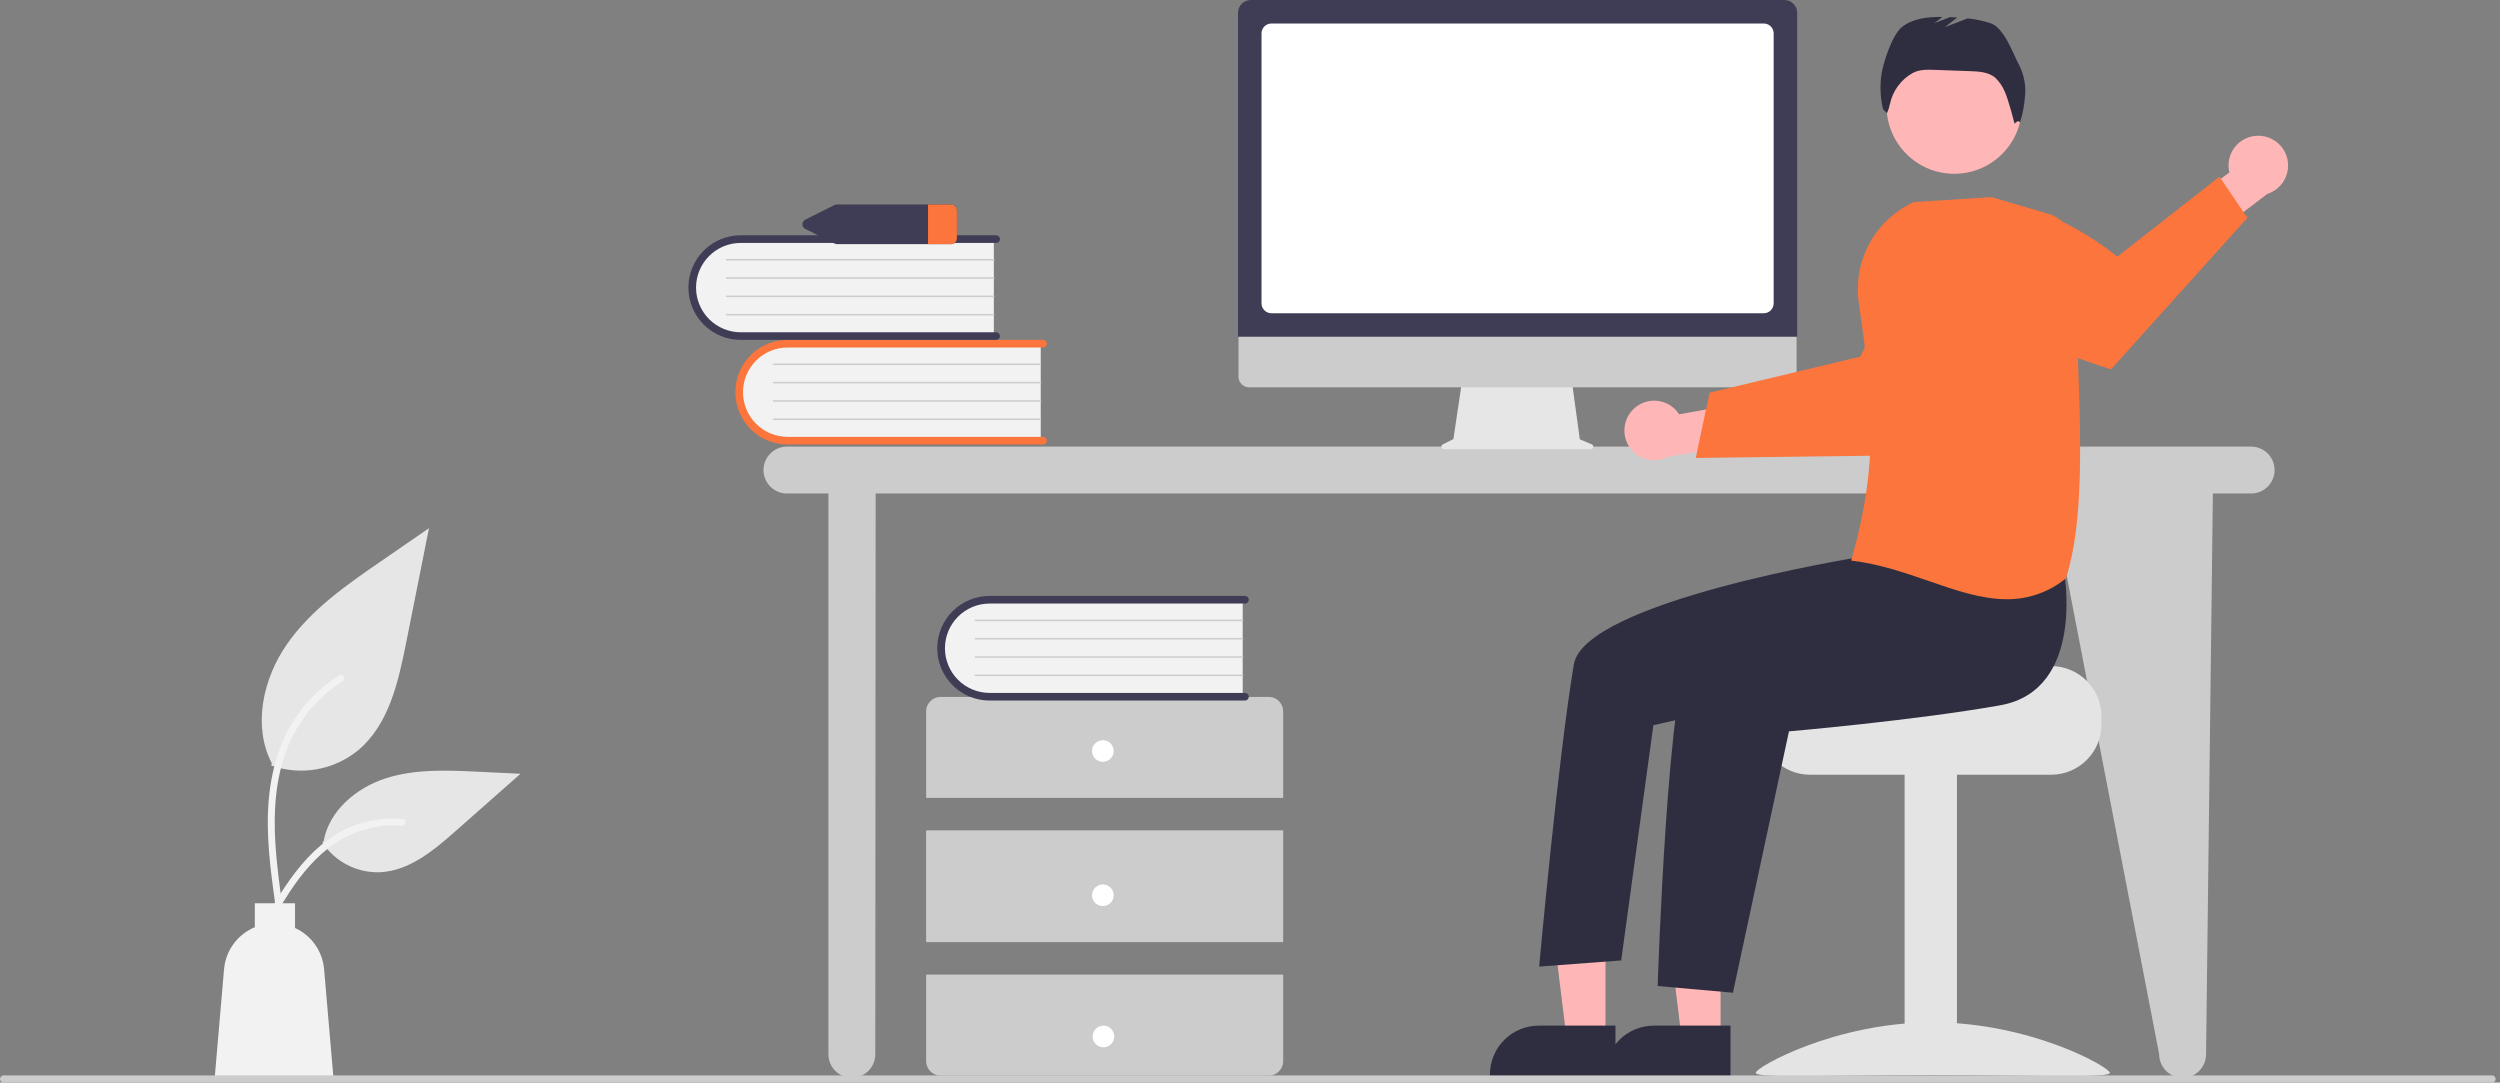
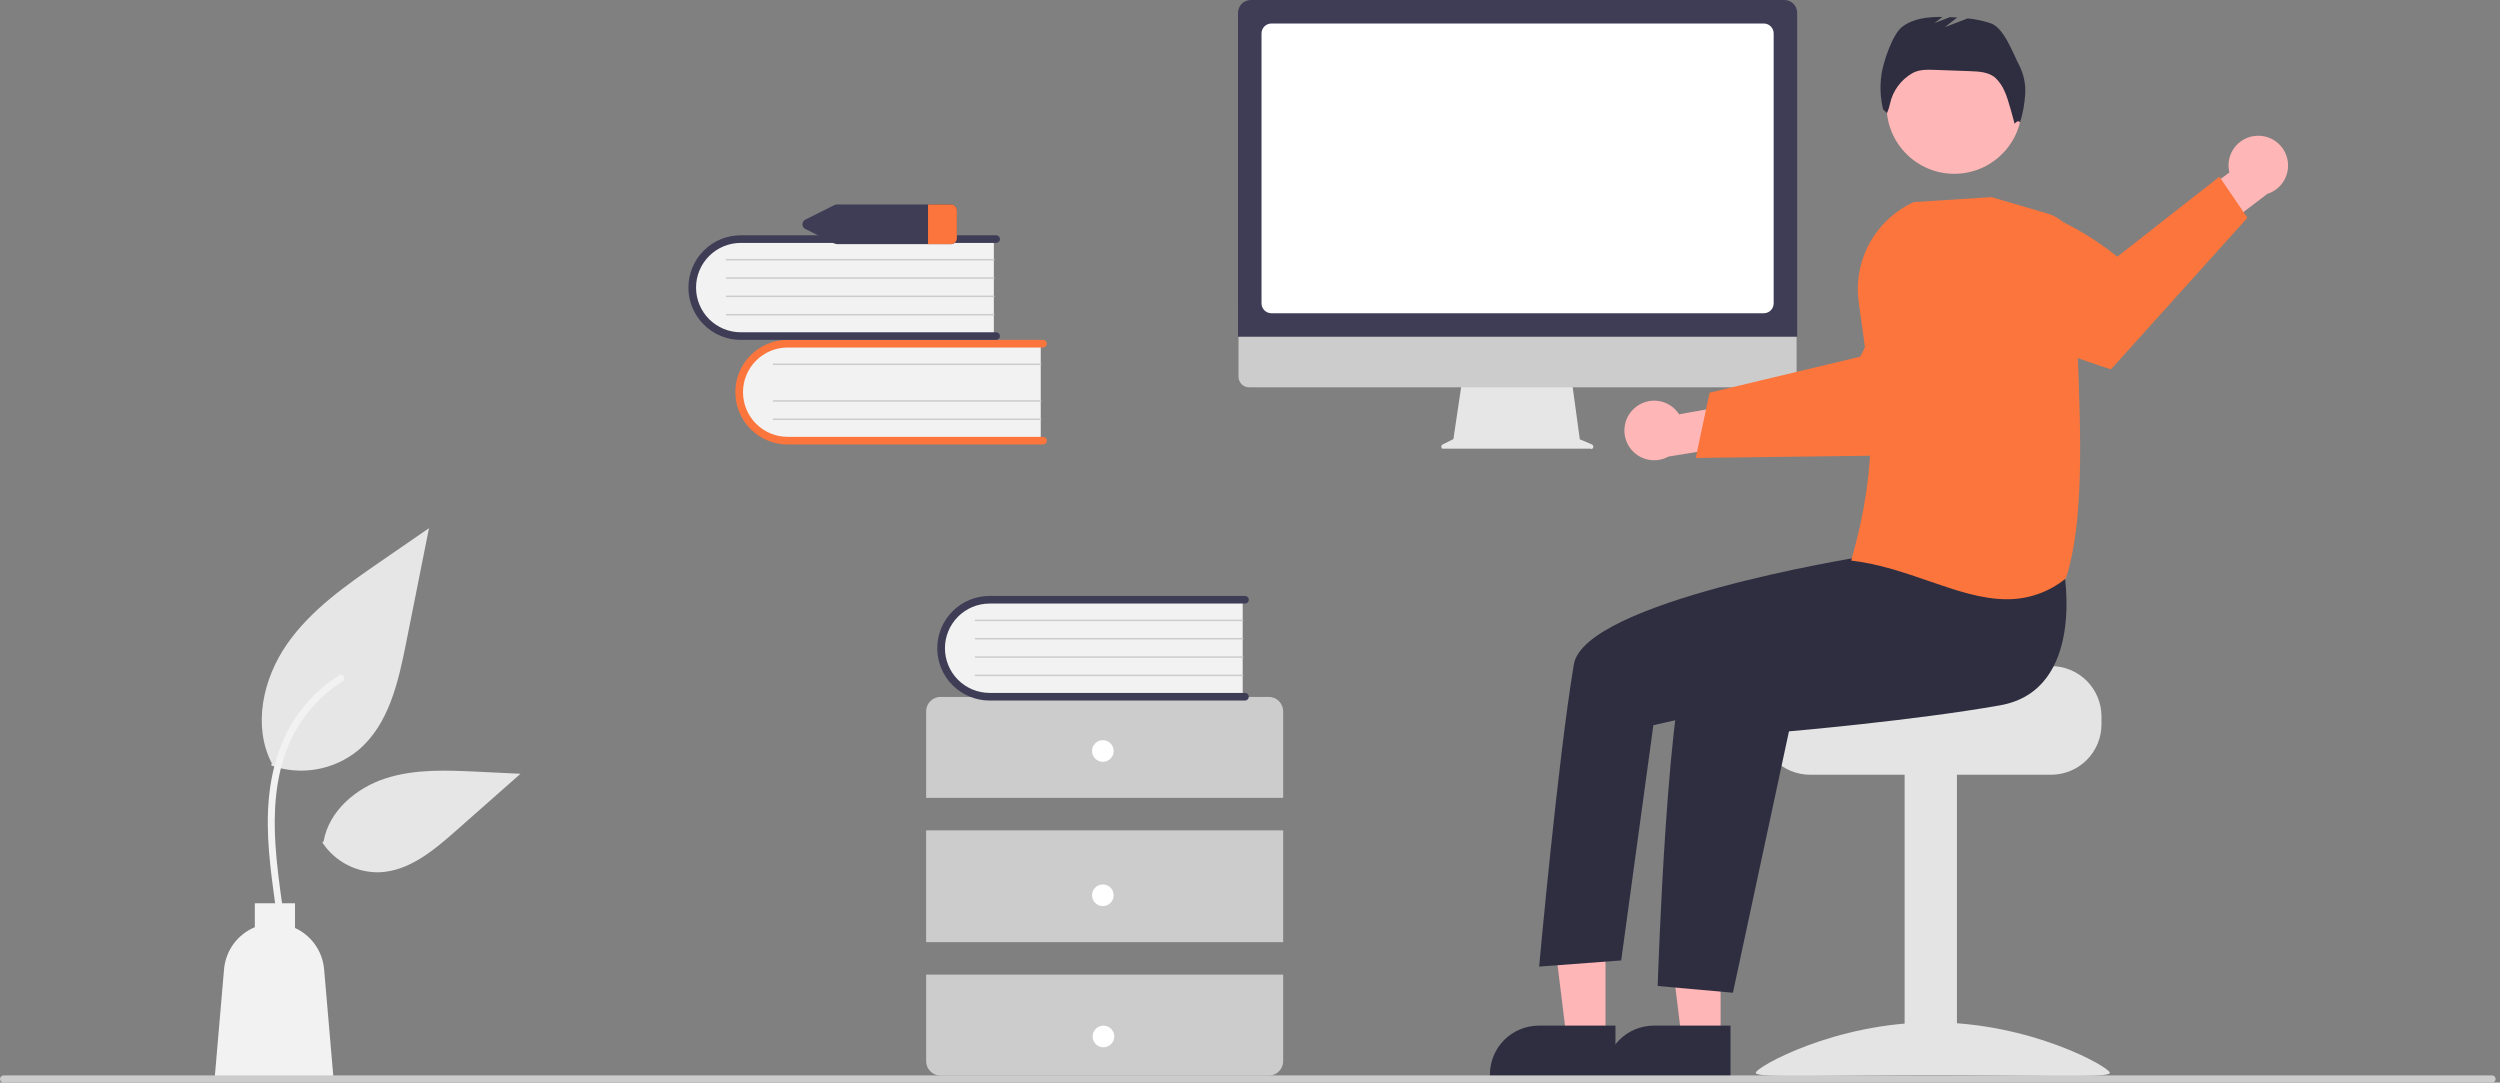
<svg xmlns="http://www.w3.org/2000/svg" width="351" height="152" viewBox="0 0 351 152" fill="none">
  <rect x="0" y="0" width="351" height="152" fill="#808080" stroke="none" />
  <g clip-path="url(#clip0_1448_5256)">
-     <path d="M316.061 62.705H110.486C109.613 62.705 108.776 63.051 108.159 63.669C107.542 64.286 107.195 65.123 107.195 65.996C107.195 66.869 107.542 67.706 108.159 68.323C108.776 68.94 109.613 69.287 110.486 69.287H116.309V148.023C116.309 148.896 116.656 149.733 117.273 150.35C117.89 150.967 118.727 151.314 119.6 151.314C120.473 151.314 121.31 150.967 121.927 150.35C122.545 149.733 122.891 148.896 122.891 148.023L122.941 69.287H287.936L303.149 148.023C303.149 148.896 303.496 149.733 304.113 150.35C304.73 150.967 305.567 151.314 306.44 151.314C307.313 151.314 308.15 150.967 308.767 150.35C309.385 149.733 309.731 148.896 309.731 148.023L310.689 69.287H316.061C316.933 69.287 317.771 68.94 318.388 68.323C319.005 67.706 319.352 66.869 319.352 65.996C319.352 65.123 319.005 64.286 318.388 63.669C317.771 63.051 316.933 62.705 316.061 62.705Z" fill="#CCCCCC" />
    <path d="M146.12 48.039V61.977H111.201C110.286 62.008 109.374 61.86 108.516 61.539C107.658 61.218 106.872 60.732 106.203 60.107C105.533 59.482 104.993 58.732 104.613 57.899C104.234 57.066 104.022 56.166 103.99 55.25C103.958 54.335 104.107 53.423 104.428 52.565C104.749 51.708 105.235 50.921 105.86 50.252C106.484 49.582 107.235 49.042 108.068 48.663C108.901 48.283 109.801 48.071 110.716 48.039C110.878 48.034 111.04 48.034 111.201 48.039L146.12 48.039Z" fill="#F2F2F2" />
    <path d="M146.977 61.87C146.977 62.012 146.921 62.148 146.82 62.248C146.72 62.349 146.583 62.406 146.441 62.406H110.579C108.632 62.404 106.766 61.63 105.389 60.253C104.013 58.876 103.24 57.008 103.24 55.062C103.24 53.115 104.013 51.248 105.389 49.87C106.766 48.493 108.632 47.719 110.579 47.718H146.441C146.512 47.718 146.581 47.731 146.647 47.758C146.712 47.785 146.771 47.824 146.821 47.874C146.871 47.924 146.911 47.983 146.938 48.048C146.965 48.113 146.979 48.183 146.979 48.254C146.979 48.324 146.965 48.394 146.938 48.459C146.911 48.524 146.871 48.584 146.821 48.633C146.771 48.683 146.712 48.722 146.647 48.749C146.581 48.776 146.512 48.79 146.441 48.79H110.579C108.917 48.792 107.324 49.454 106.15 50.63C104.976 51.806 104.317 53.4 104.317 55.062C104.317 56.723 104.976 58.317 106.15 59.493C107.324 60.669 108.917 61.331 110.579 61.333H146.441C146.583 61.334 146.72 61.39 146.82 61.49C146.921 61.591 146.977 61.727 146.977 61.87Z" fill="#FB753C" />
    <path d="M146.119 51.256H108.596C108.567 51.256 108.54 51.245 108.52 51.225C108.5 51.205 108.488 51.178 108.488 51.149C108.488 51.121 108.499 51.094 108.518 51.073C108.538 51.053 108.565 51.042 108.594 51.041H146.119C146.148 51.041 146.175 51.053 146.194 51.073C146.214 51.093 146.225 51.12 146.225 51.148C146.225 51.177 146.214 51.204 146.194 51.224C146.175 51.244 146.148 51.255 146.119 51.256Z" fill="#CCCCCC" />
-     <path d="M146.119 53.829H108.596C108.567 53.829 108.54 53.818 108.52 53.798C108.5 53.778 108.488 53.751 108.488 53.722C108.488 53.694 108.499 53.667 108.518 53.647C108.538 53.626 108.565 53.615 108.594 53.614H146.119C146.148 53.615 146.175 53.626 146.194 53.646C146.214 53.666 146.225 53.693 146.225 53.721C146.225 53.75 146.214 53.777 146.194 53.797C146.175 53.817 146.148 53.828 146.119 53.829Z" fill="#CCCCCC" />
    <path d="M146.119 56.402H108.596C108.567 56.402 108.54 56.391 108.52 56.371C108.5 56.351 108.488 56.324 108.488 56.295C108.488 56.267 108.499 56.24 108.518 56.22C108.538 56.199 108.565 56.188 108.594 56.187H146.119C146.148 56.188 146.175 56.199 146.194 56.219C146.214 56.239 146.225 56.266 146.225 56.294C146.225 56.323 146.214 56.35 146.194 56.37C146.175 56.39 146.148 56.401 146.119 56.402Z" fill="#CCCCCC" />
    <path d="M146.119 58.975H108.596C108.567 58.975 108.54 58.964 108.52 58.944C108.5 58.924 108.488 58.897 108.488 58.868C108.488 58.84 108.499 58.813 108.518 58.793C108.538 58.772 108.565 58.761 108.594 58.76H146.119C146.148 58.761 146.175 58.772 146.194 58.792C146.214 58.812 146.225 58.839 146.225 58.868C146.225 58.896 146.214 58.923 146.194 58.943C146.175 58.963 146.148 58.974 146.119 58.975Z" fill="#CCCCCC" />
    <path d="M139.537 33.355V47.293H104.619C102.77 47.357 100.972 46.685 99.62 45.423C98.268 44.162 97.472 42.415 97.407 40.567C97.343 38.718 98.016 36.92 99.277 35.568C100.539 34.216 102.286 33.42 104.134 33.355C104.295 33.35 104.457 33.35 104.619 33.355H139.537Z" fill="#F2F2F2" />
    <path d="M140.395 47.186C140.395 47.328 140.338 47.464 140.238 47.565C140.137 47.665 140.001 47.722 139.859 47.722H103.997C102.049 47.722 100.181 46.948 98.804 45.571C97.427 44.193 96.653 42.325 96.653 40.378C96.653 38.43 97.427 36.562 98.804 35.185C100.181 33.807 102.049 33.034 103.997 33.034H139.859C139.929 33.034 139.999 33.048 140.064 33.075C140.129 33.102 140.188 33.141 140.238 33.191C140.288 33.241 140.327 33.3 140.354 33.365C140.381 33.43 140.395 33.499 140.395 33.57C140.395 33.64 140.381 33.71 140.354 33.775C140.327 33.84 140.288 33.899 140.238 33.949C140.188 33.999 140.129 34.038 140.064 34.065C139.999 34.092 139.929 34.106 139.859 34.106H103.997C102.333 34.106 100.738 34.767 99.562 35.943C98.386 37.119 97.725 38.714 97.725 40.378C97.725 42.041 98.386 43.636 99.562 44.813C100.738 45.989 102.333 46.65 103.997 46.65H139.859C140.001 46.65 140.137 46.706 140.238 46.807C140.338 46.907 140.395 47.044 140.395 47.186Z" fill="#3F3D56" />
    <path d="M139.537 36.572H102.013C101.985 36.572 101.957 36.561 101.937 36.541C101.917 36.521 101.906 36.494 101.905 36.465C101.905 36.437 101.916 36.41 101.936 36.39C101.956 36.369 101.983 36.358 102.011 36.357H139.537C139.565 36.358 139.592 36.369 139.612 36.389C139.632 36.409 139.643 36.436 139.643 36.465C139.643 36.493 139.632 36.52 139.612 36.54C139.592 36.56 139.565 36.571 139.537 36.572Z" fill="#CCCCCC" />
    <path d="M139.537 39.145H102.013C101.985 39.145 101.957 39.134 101.937 39.114C101.917 39.094 101.906 39.067 101.905 39.039C101.905 39.01 101.916 38.983 101.936 38.963C101.956 38.942 101.983 38.931 102.011 38.93H139.537C139.565 38.931 139.592 38.942 139.612 38.962C139.632 38.982 139.643 39.009 139.643 39.038C139.643 39.066 139.632 39.093 139.612 39.113C139.592 39.133 139.565 39.145 139.537 39.145Z" fill="#CCCCCC" />
    <path d="M139.537 41.718H102.013C101.985 41.718 101.957 41.707 101.937 41.687C101.917 41.667 101.906 41.64 101.905 41.612C101.905 41.583 101.916 41.556 101.936 41.536C101.956 41.515 101.983 41.504 102.011 41.503H139.537C139.565 41.504 139.592 41.515 139.612 41.535C139.632 41.555 139.643 41.582 139.643 41.611C139.643 41.639 139.632 41.666 139.612 41.686C139.592 41.706 139.565 41.718 139.537 41.718Z" fill="#CCCCCC" />
    <path d="M139.537 44.291H102.013C101.985 44.291 101.957 44.28 101.937 44.26C101.917 44.24 101.906 44.213 101.905 44.185C101.905 44.156 101.916 44.129 101.936 44.109C101.956 44.088 101.983 44.077 102.011 44.077H139.537C139.565 44.077 139.592 44.088 139.612 44.108C139.632 44.128 139.643 44.155 139.643 44.184C139.643 44.212 139.632 44.239 139.612 44.259C139.592 44.279 139.565 44.291 139.537 44.291Z" fill="#CCCCCC" />
    <path d="M180.158 112.023V99.871C180.158 99.334 179.944 98.819 179.564 98.439C179.184 98.059 178.669 97.846 178.132 97.846H132.055C131.518 97.846 131.003 98.059 130.623 98.439C130.243 98.819 130.03 99.334 130.03 99.871V112.023H180.158Z" fill="#CCCCCC" />
    <path d="M180.158 116.58H130.03V132.277H180.158V116.58Z" fill="#CCCCCC" />
    <path d="M130.03 136.834V148.986C130.03 149.523 130.243 150.038 130.623 150.418C131.003 150.798 131.518 151.011 132.055 151.011H178.132C178.669 151.011 179.184 150.798 179.564 150.418C179.944 150.038 180.158 149.523 180.158 148.986V136.834H130.03Z" fill="#CCCCCC" />
    <path d="M154.841 106.96C155.68 106.96 156.36 106.279 156.36 105.441C156.36 104.602 155.68 103.922 154.841 103.922C154.002 103.922 153.322 104.602 153.322 105.441C153.322 106.279 154.002 106.96 154.841 106.96Z" fill="white" />
    <path d="M154.841 127.213C155.68 127.213 156.36 126.533 156.36 125.694C156.36 124.855 155.68 124.175 154.841 124.175C154.002 124.175 153.322 124.855 153.322 125.694C153.322 126.533 154.002 127.213 154.841 127.213Z" fill="white" />
    <path d="M154.922 147.038C155.761 147.038 156.441 146.358 156.441 145.519C156.441 144.68 155.761 144 154.922 144C154.083 144 153.403 144.68 153.403 145.519C153.403 146.358 154.083 147.038 154.922 147.038Z" fill="white" />
    <path d="M174.475 83.99V97.927H139.556C137.709 97.99 135.912 97.317 134.561 96.055C133.209 94.794 132.414 93.048 132.35 91.201C132.286 89.353 132.957 87.556 134.218 86.204C135.478 84.852 137.224 84.055 139.071 83.99C139.233 83.984 139.395 83.984 139.556 83.99H174.475Z" fill="#F2F2F2" />
    <path d="M175.332 97.82C175.332 97.962 175.276 98.098 175.175 98.199C175.075 98.299 174.938 98.356 174.796 98.356H138.934C136.987 98.356 135.119 97.583 133.742 96.207C132.364 94.831 131.59 92.963 131.588 91.016C131.587 89.069 132.359 87.201 133.735 85.823C135.111 84.445 136.978 83.67 138.925 83.668H174.796C174.867 83.668 174.937 83.681 175.002 83.708C175.067 83.735 175.126 83.775 175.176 83.824C175.226 83.874 175.266 83.933 175.293 83.999C175.32 84.064 175.334 84.133 175.334 84.204C175.334 84.274 175.32 84.344 175.293 84.409C175.266 84.475 175.226 84.534 175.176 84.584C175.126 84.633 175.067 84.673 175.002 84.7C174.937 84.726 174.867 84.74 174.796 84.74H138.934C137.272 84.742 135.679 85.404 134.505 86.58C133.33 87.756 132.671 89.35 132.671 91.012C132.671 92.674 133.33 94.268 134.505 95.444C135.679 96.62 137.272 97.281 138.934 97.284H174.796C174.938 97.284 175.075 97.34 175.175 97.441C175.276 97.541 175.332 97.678 175.332 97.82Z" fill="#3F3D56" />
    <path d="M174.474 87.206H136.951C136.922 87.206 136.895 87.195 136.875 87.175C136.855 87.155 136.843 87.128 136.843 87.1C136.843 87.071 136.853 87.044 136.873 87.024C136.893 87.003 136.92 86.992 136.949 86.991H174.474C174.503 86.992 174.53 87.003 174.549 87.023C174.569 87.043 174.58 87.07 174.58 87.099C174.58 87.127 174.569 87.154 174.549 87.174C174.53 87.194 174.503 87.206 174.474 87.206Z" fill="#CCCCCC" />
    <path d="M174.474 89.779H136.951C136.922 89.779 136.895 89.768 136.875 89.748C136.855 89.728 136.843 89.701 136.843 89.673C136.843 89.644 136.853 89.617 136.873 89.597C136.893 89.576 136.92 89.565 136.949 89.564H174.474C174.503 89.565 174.53 89.576 174.549 89.596C174.569 89.616 174.58 89.643 174.58 89.672C174.58 89.7 174.569 89.727 174.549 89.747C174.53 89.767 174.503 89.779 174.474 89.779Z" fill="#CCCCCC" />
    <path d="M174.474 92.352H136.951C136.922 92.352 136.895 92.341 136.875 92.321C136.855 92.301 136.843 92.274 136.843 92.246C136.843 92.217 136.853 92.19 136.873 92.17C136.893 92.15 136.92 92.138 136.949 92.138H174.474C174.503 92.138 174.53 92.149 174.549 92.169C174.569 92.189 174.58 92.216 174.58 92.245C174.58 92.273 174.569 92.3 174.549 92.32C174.53 92.34 174.503 92.352 174.474 92.352Z" fill="#CCCCCC" />
    <path d="M174.474 94.925H136.951C136.922 94.925 136.895 94.914 136.875 94.894C136.855 94.874 136.843 94.847 136.843 94.819C136.843 94.79 136.853 94.763 136.873 94.743C136.893 94.722 136.92 94.711 136.949 94.711H174.474C174.503 94.711 174.53 94.722 174.549 94.742C174.569 94.762 174.58 94.79 174.58 94.818C174.58 94.846 174.569 94.873 174.549 94.893C174.53 94.913 174.503 94.925 174.474 94.925Z" fill="#CCCCCC" />
    <path d="M133.465 28.706H117.555C117.404 28.706 117.255 28.74 117.12 28.807L113.105 30.817C112.973 30.873 112.86 30.967 112.781 31.087C112.701 31.207 112.659 31.347 112.659 31.491C112.659 31.634 112.701 31.775 112.781 31.895C112.86 32.014 112.973 32.108 113.105 32.164L117.12 34.174C117.255 34.241 117.404 34.276 117.555 34.276H133.465C133.684 34.288 133.899 34.214 134.064 34.069C134.229 33.924 134.33 33.72 134.346 33.501V29.481C134.33 29.262 134.229 29.057 134.064 28.912C133.899 28.767 133.684 28.693 133.465 28.706Z" fill="#3F3D56" />
    <path d="M134.346 29.481V33.501C134.33 33.72 134.229 33.924 134.064 34.069C133.899 34.214 133.684 34.288 133.464 34.276H130.295V28.706H133.464C133.684 28.693 133.899 28.767 134.064 28.912C134.229 29.057 134.33 29.262 134.346 29.481Z" fill="#FB753C" />
    <path d="M38.084 107.483C40.133 108.203 42.332 108.383 44.471 108.006C46.609 107.63 48.614 106.709 50.294 105.332C54.57 101.743 55.911 95.829 57.002 90.354C58.077 84.955 59.153 79.557 60.229 74.158L53.473 78.81C48.615 82.155 43.647 85.608 40.283 90.453C36.919 95.298 35.451 101.913 38.153 107.156" fill="#E6E6E6" />
    <path d="M38.662 127.091C37.978 122.11 37.275 117.066 37.755 112.032C38.181 107.561 39.544 103.194 42.321 99.614C43.795 97.717 45.589 96.092 47.621 94.811C48.151 94.477 48.639 95.317 48.111 95.65C44.595 97.872 41.875 101.154 40.343 105.022C38.652 109.324 38.381 114.013 38.672 118.582C38.848 121.346 39.222 124.091 39.598 126.833C39.628 126.957 39.609 127.087 39.546 127.198C39.483 127.309 39.381 127.392 39.259 127.43C39.135 127.463 39.003 127.446 38.891 127.383C38.779 127.319 38.697 127.214 38.662 127.091Z" fill="#F2F2F2" />
    <path d="M45.248 118.277C46.126 119.613 47.334 120.699 48.754 121.432C50.175 122.165 51.76 122.52 53.357 122.463C57.463 122.268 60.885 119.403 63.966 116.683L73.079 108.637L67.047 108.348C62.71 108.141 58.261 107.947 54.13 109.285C49.999 110.622 46.189 113.841 45.434 118.117" fill="#E6E6E6" />
-     <path d="M36.729 129.954C40.02 124.13 43.838 117.658 50.659 115.59C52.556 115.017 54.544 114.811 56.518 114.985C57.14 115.039 56.985 115.997 56.364 115.944C53.055 115.669 49.753 116.543 47.014 118.418C44.377 120.212 42.325 122.707 40.587 125.353C39.523 126.973 38.57 128.662 37.617 130.349C37.312 130.888 36.421 130.499 36.729 129.954Z" fill="#F2F2F2" />
    <path d="M31.456 136.083C31.567 134.799 32.028 133.569 32.789 132.528C33.551 131.487 34.583 130.675 35.775 130.18V126.814H41.421V130.287C42.553 130.805 43.528 131.615 44.245 132.634C44.963 133.652 45.397 134.842 45.505 136.083L46.832 151.518H30.128L31.456 136.083Z" fill="#F2F2F2" />
-     <path d="M223.486 62.388L221.806 61.681L220.653 53.26H205.308L204.059 61.646L202.557 62.398C202.485 62.434 202.427 62.493 202.393 62.566C202.359 62.639 202.35 62.721 202.369 62.799C202.387 62.877 202.432 62.947 202.495 62.997C202.558 63.047 202.636 63.074 202.716 63.074H223.347C223.429 63.074 223.509 63.045 223.573 62.993C223.637 62.941 223.681 62.868 223.697 62.788C223.713 62.707 223.701 62.623 223.663 62.55C223.624 62.477 223.561 62.42 223.486 62.388Z" fill="#E6E6E6" />
+     <path d="M223.486 62.388L221.806 61.681L220.653 53.26H205.308L204.059 61.646L202.557 62.398C202.485 62.434 202.427 62.493 202.393 62.566C202.359 62.639 202.35 62.721 202.369 62.799C202.387 62.877 202.432 62.947 202.495 62.997H223.347C223.429 63.074 223.509 63.045 223.573 62.993C223.637 62.941 223.681 62.868 223.697 62.788C223.713 62.707 223.701 62.623 223.663 62.55C223.624 62.477 223.561 62.42 223.486 62.388Z" fill="#E6E6E6" />
    <path d="M250.754 54.38H175.375C174.98 54.38 174.601 54.222 174.321 53.942C174.042 53.662 173.885 53.283 173.885 52.887V42.258H252.244V52.887C252.244 53.283 252.088 53.662 251.808 53.942C251.529 54.222 251.15 54.38 250.754 54.38Z" fill="#CCCCCC" />
    <path d="M252.323 47.281H173.816V1.8C173.817 1.323 174.007 0.865 174.344 0.528C174.682 0.19 175.139 0.001 175.617 0H250.523C251 0.001 251.458 0.19 251.795 0.528C252.133 0.865 252.323 1.323 252.323 1.8L252.323 47.281Z" fill="#3F3D56" />
    <path d="M247.635 43.98H178.506C178.138 43.98 177.785 43.834 177.525 43.573C177.264 43.313 177.118 42.961 177.118 42.593V4.689C177.118 4.321 177.264 3.968 177.525 3.708C177.785 3.448 178.138 3.301 178.506 3.301H247.635C248.003 3.301 248.355 3.448 248.616 3.708C248.876 3.968 249.022 4.321 249.022 4.689V42.593C249.022 42.961 248.876 43.313 248.616 43.573C248.355 43.834 248.003 43.98 247.635 43.98Z" fill="white" />
    <path d="M229.427 57.355C229.873 56.942 230.404 56.633 230.983 56.448C231.562 56.264 232.174 56.208 232.777 56.285C233.379 56.363 233.958 56.572 234.471 56.897C234.984 57.222 235.42 57.656 235.747 58.168L245.098 56.505L247.494 61.941L234.256 64.103C233.36 64.597 232.314 64.744 231.317 64.517C230.319 64.291 229.439 63.706 228.844 62.874C228.249 62.042 227.979 61.021 228.087 60.004C228.194 58.986 228.671 58.044 229.427 57.355Z" fill="#FFB6B6" />
    <path d="M238.084 64.295L247.832 64.174L249.066 64.157L268.899 63.907C268.899 63.907 274.285 58.769 278.974 53.479L278.317 48.725C277.676 44.059 275.361 39.785 271.804 36.698C265.087 41.186 261.192 50.07 261.192 50.07L248.895 53.011L247.665 53.305L240.024 55.131L238.084 64.295Z" fill="#FB753C" />
    <path d="M287.986 93.518H269.79C269.79 94.297 249.899 94.93 249.899 94.93C249.46 95.261 249.06 95.64 248.707 96.06C247.645 97.326 247.065 98.927 247.068 100.58V101.71C247.069 103.583 247.813 105.379 249.138 106.703C250.462 108.027 252.258 108.771 254.131 108.772H287.986C289.858 108.77 291.654 108.026 292.978 106.702C294.302 105.378 295.046 103.582 295.048 101.71V100.58C295.045 98.708 294.301 96.913 292.977 95.589C291.653 94.265 289.858 93.52 287.986 93.518Z" fill="#E4E4E4" />
    <path d="M274.753 108.491H267.409V150.885H274.753V108.491Z" fill="#E4E4E4" />
    <path d="M246.505 150.627C246.505 151.421 257.635 150.934 271.364 150.934C285.093 150.934 296.223 151.421 296.223 150.627C296.223 149.834 285.093 143.541 271.364 143.541C257.635 143.541 246.505 149.834 246.505 150.627Z" fill="#E4E4E4" />
    <path d="M241.571 145.783L236.105 145.783L233.504 124.699L241.572 124.699L241.571 145.783Z" fill="#FFB6B6" />
    <path d="M242.965 151.082L225.34 151.081V150.858C225.34 149.039 226.063 147.294 227.349 146.007C228.636 144.721 230.381 143.998 232.2 143.998H232.201L242.965 143.999L242.965 151.082Z" fill="#2F2E41" />
    <path d="M225.415 145.783L219.949 145.783L217.349 124.699L225.416 124.699L225.415 145.783Z" fill="#FFB6B6" />
    <path d="M226.809 151.082L209.184 151.081V150.858C209.184 149.039 209.907 147.294 211.194 146.007C212.48 144.721 214.225 143.998 216.044 143.998H216.045L226.81 143.999L226.809 151.082Z" fill="#2F2E41" />
    <path d="M274.38 24.401C279.629 24.401 283.884 20.146 283.884 14.897C283.884 9.648 279.629 5.393 274.38 5.393C269.131 5.393 264.876 9.648 264.876 14.897C264.876 20.146 269.131 24.401 274.38 24.401Z" fill="#FFB6B6" />
    <path d="M289.762 80.016C289.762 80.016 292.951 96.879 280.818 99.026C268.685 101.173 251.17 102.682 251.17 102.682L243.304 139.379L232.737 138.436C232.737 138.436 234.143 94.261 237.599 90.805C241.055 87.349 262.898 77.001 262.898 77.001L289.762 80.016Z" fill="#2F2E41" />
    <path d="M266.065 72.949L260.759 78.272C260.759 78.272 222.442 84.444 220.964 93.294C218.732 106.655 216.096 135.71 216.096 135.71L227.616 134.846L232.134 101.818L250.566 97.626L271.537 86.197L266.065 72.949Z" fill="#2F2E41" />
    <path d="M283.526 9.223C282.588 7.453 281.396 3.925 279.502 3.271C278.45 2.922 277.364 2.691 276.261 2.581L273.042 3.819L274.794 2.456C274.453 2.436 274.112 2.419 273.772 2.406L271.6 3.242L272.711 2.378C270.686 2.357 268.596 2.567 267.028 3.8C265.69 4.851 264.365 8.831 264.151 10.518C263.922 12.132 264.002 13.775 264.387 15.359L264.937 15.882C265.13 15.441 265.274 14.98 265.369 14.509C265.566 13.627 265.944 12.796 266.481 12.069C267.017 11.341 267.698 10.734 268.482 10.284L268.512 10.268C269.435 9.748 270.554 9.772 271.612 9.81L276.636 9.991C277.844 10.035 279.146 10.111 280.088 10.869C280.687 11.429 281.158 12.111 281.469 12.869C281.937 13.814 282.852 17.379 282.852 17.379C282.852 17.379 283.369 16.706 283.618 17.207C284.016 15.9 284.257 14.551 284.338 13.188C284.417 11.818 284.137 10.451 283.526 9.223Z" fill="#2F2E41" />
    <path d="M316.768 19.071C316.161 19.11 315.571 19.283 315.039 19.576C314.506 19.868 314.044 20.274 313.686 20.765C313.327 21.255 313.08 21.818 312.963 22.414C312.846 23.01 312.86 23.625 313.006 24.215L305.363 29.852L307.657 35.333L318.338 27.219C319.312 26.909 320.139 26.252 320.662 25.372C321.184 24.493 321.366 23.452 321.172 22.448C320.979 21.443 320.423 20.544 319.612 19.922C318.8 19.3 317.788 18.997 316.768 19.071Z" fill="#FFB6B6" />
    <path d="M315.537 30.58L296.377 51.859C296.377 51.859 287.215 48.926 280.129 45.746L276.945 35.968C276.206 33.7 275.891 31.315 276.015 28.933C285.838 26.319 297.264 36.045 297.264 36.045L311.606 24.811L315.537 30.58Z" fill="#FB753C" />
    <path d="M270.83 81.588C267.412 80.407 263.877 79.186 260.065 78.727L259.901 78.708L259.946 78.549C263.893 64.692 262.908 55.828 260.974 42.512C260.562 39.64 261.091 36.712 262.48 34.165C263.87 31.617 266.046 29.588 268.683 28.379L268.707 28.369L279.596 27.677L279.62 27.675L287.54 30.004C288.679 30.342 289.676 31.043 290.378 32.002C291.081 32.96 291.449 34.123 291.428 35.31C291.342 39.69 291.524 44.579 291.717 49.755C292.149 61.367 292.596 73.374 290.06 81.165L290.047 81.206L290.013 81.233C287.682 83.131 284.761 84.157 281.755 84.133C278.2 84.133 274.573 82.88 270.83 81.588Z" fill="#FB753C" />
    <path d="M349.882 152H0.506C0.372 152 0.243 151.947 0.148 151.852C0.053 151.757 0 151.628 0 151.494C0 151.359 0.053 151.231 0.148 151.136C0.243 151.041 0.372 150.987 0.506 150.987H349.882C350.016 150.987 350.145 151.041 350.24 151.136C350.335 151.231 350.388 151.359 350.388 151.494C350.388 151.628 350.335 151.757 350.24 151.852C350.145 151.947 350.016 152 349.882 152Z" fill="#CCCCCC" />
  </g>
  <defs>
    <clipPath id="clip0_1448_5256">
      <rect width="350.388" height="152" fill="white" />
    </clipPath>
  </defs>
</svg>